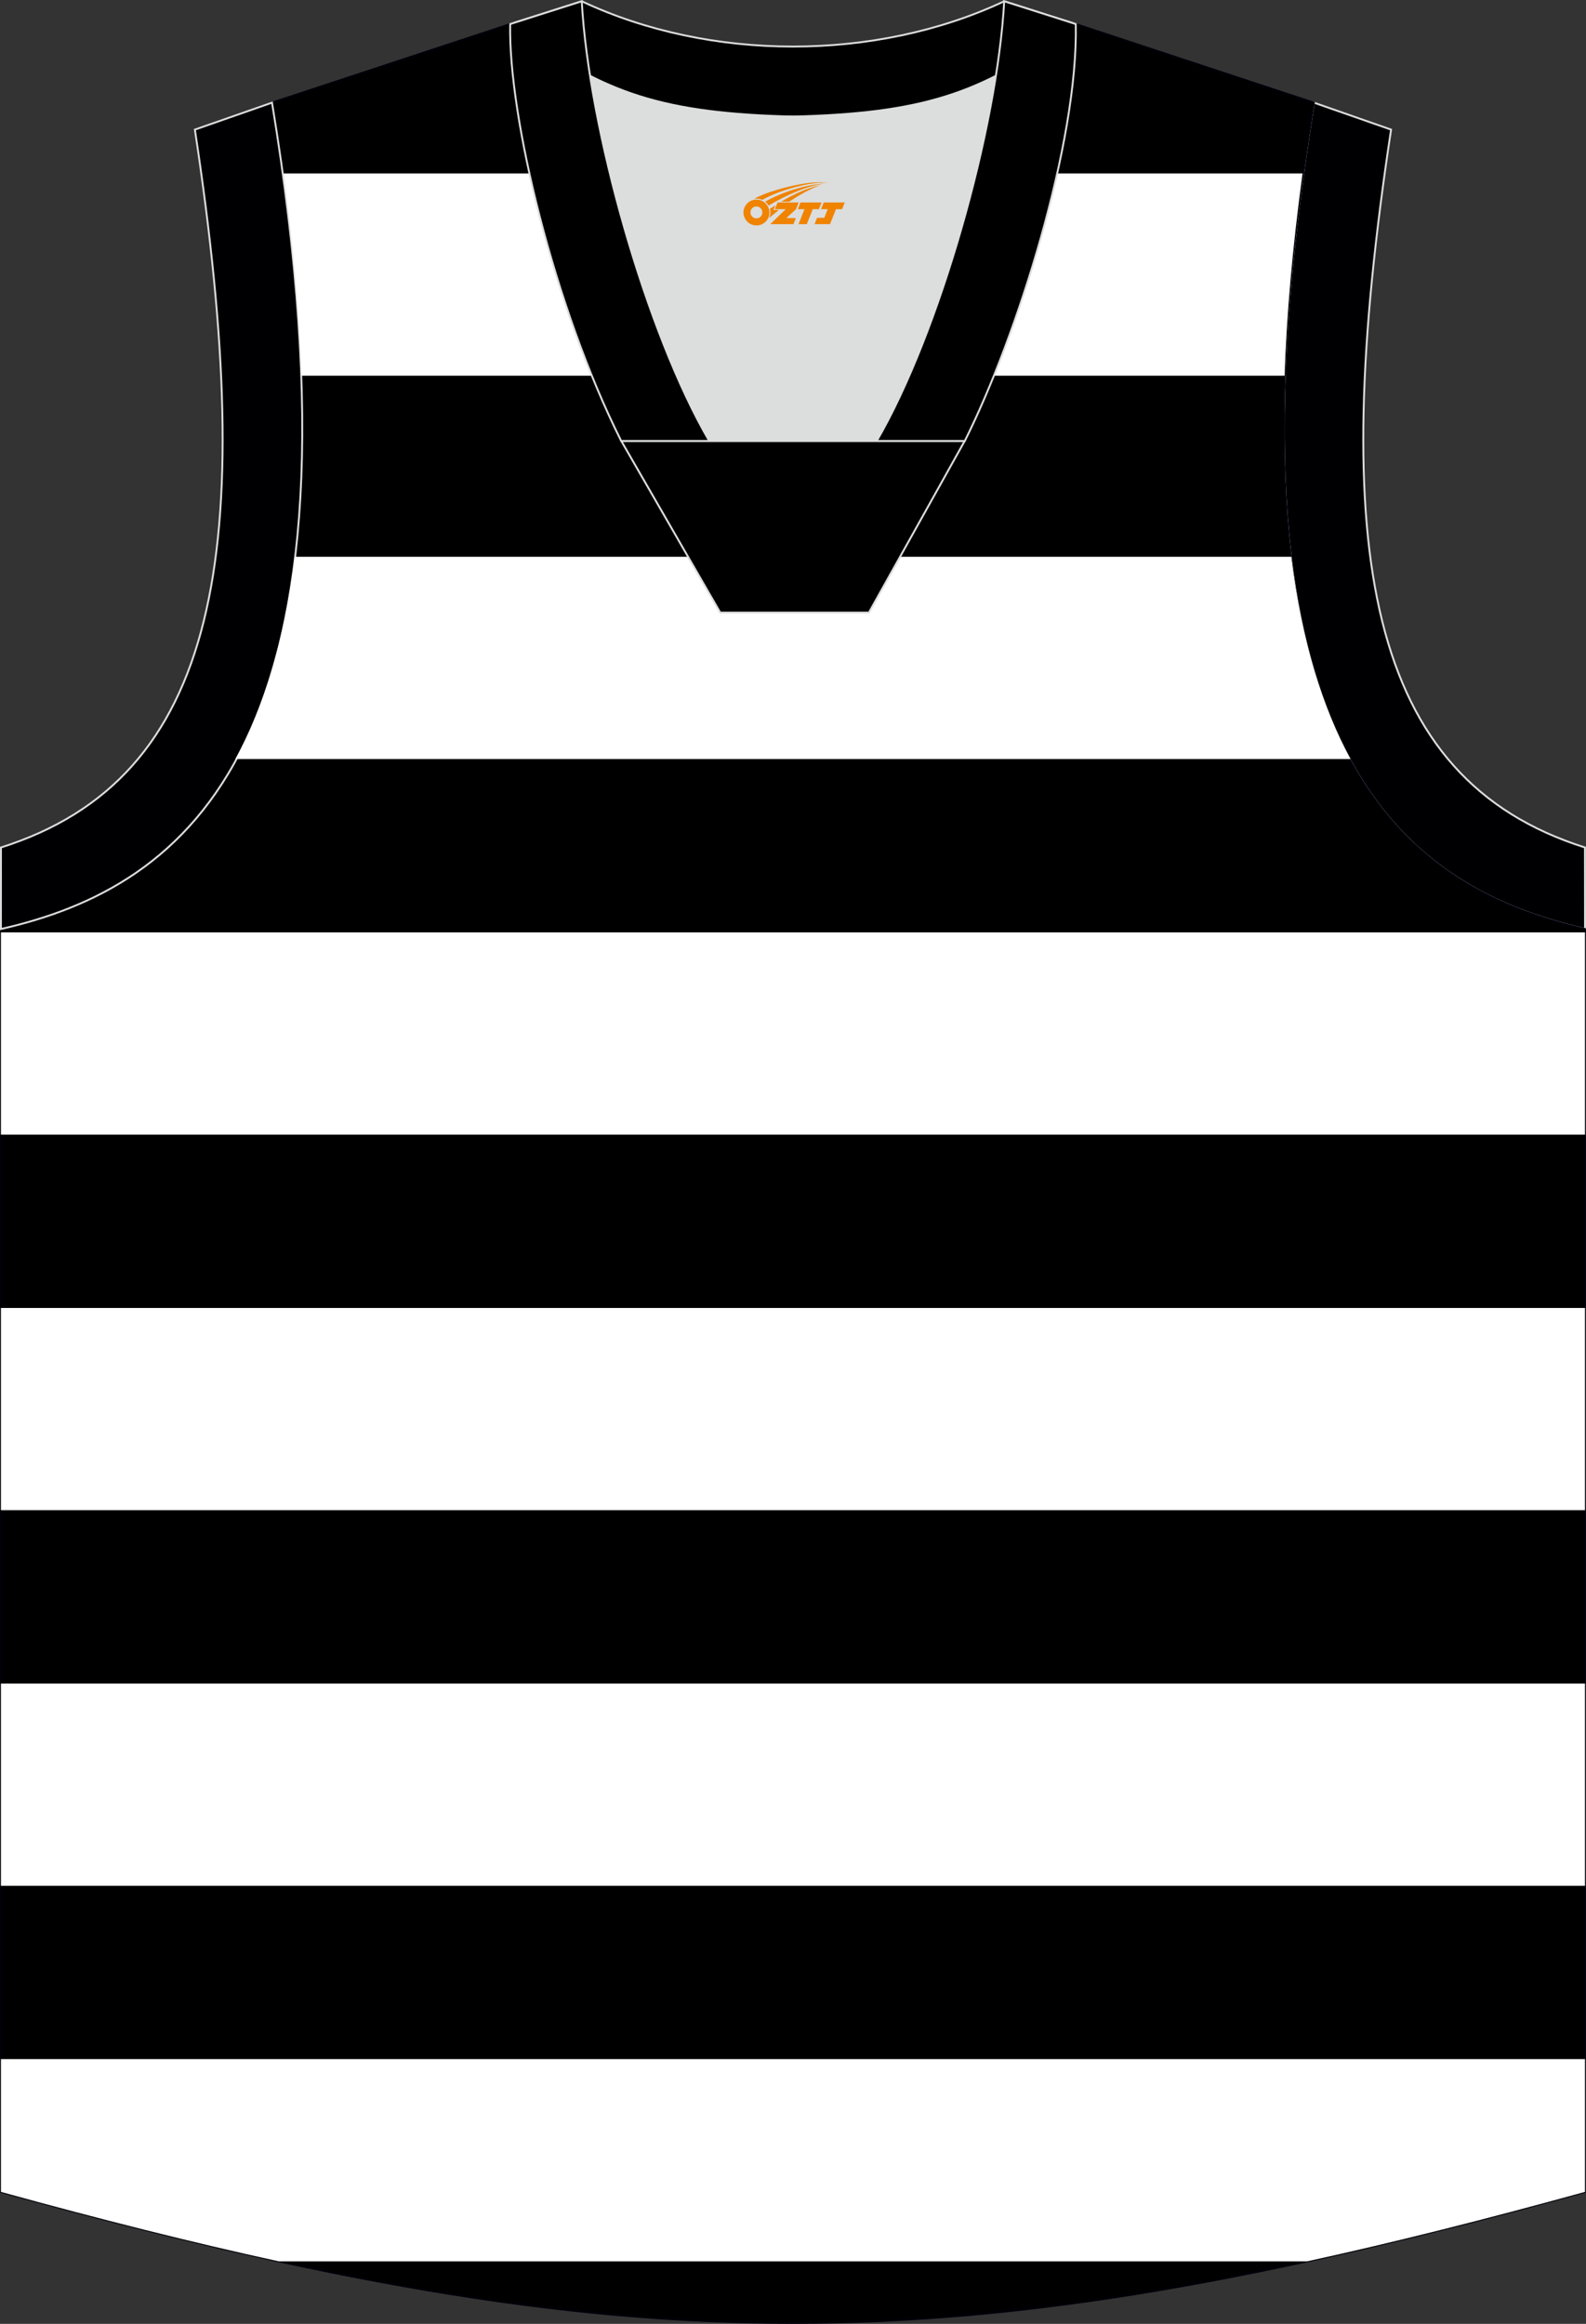
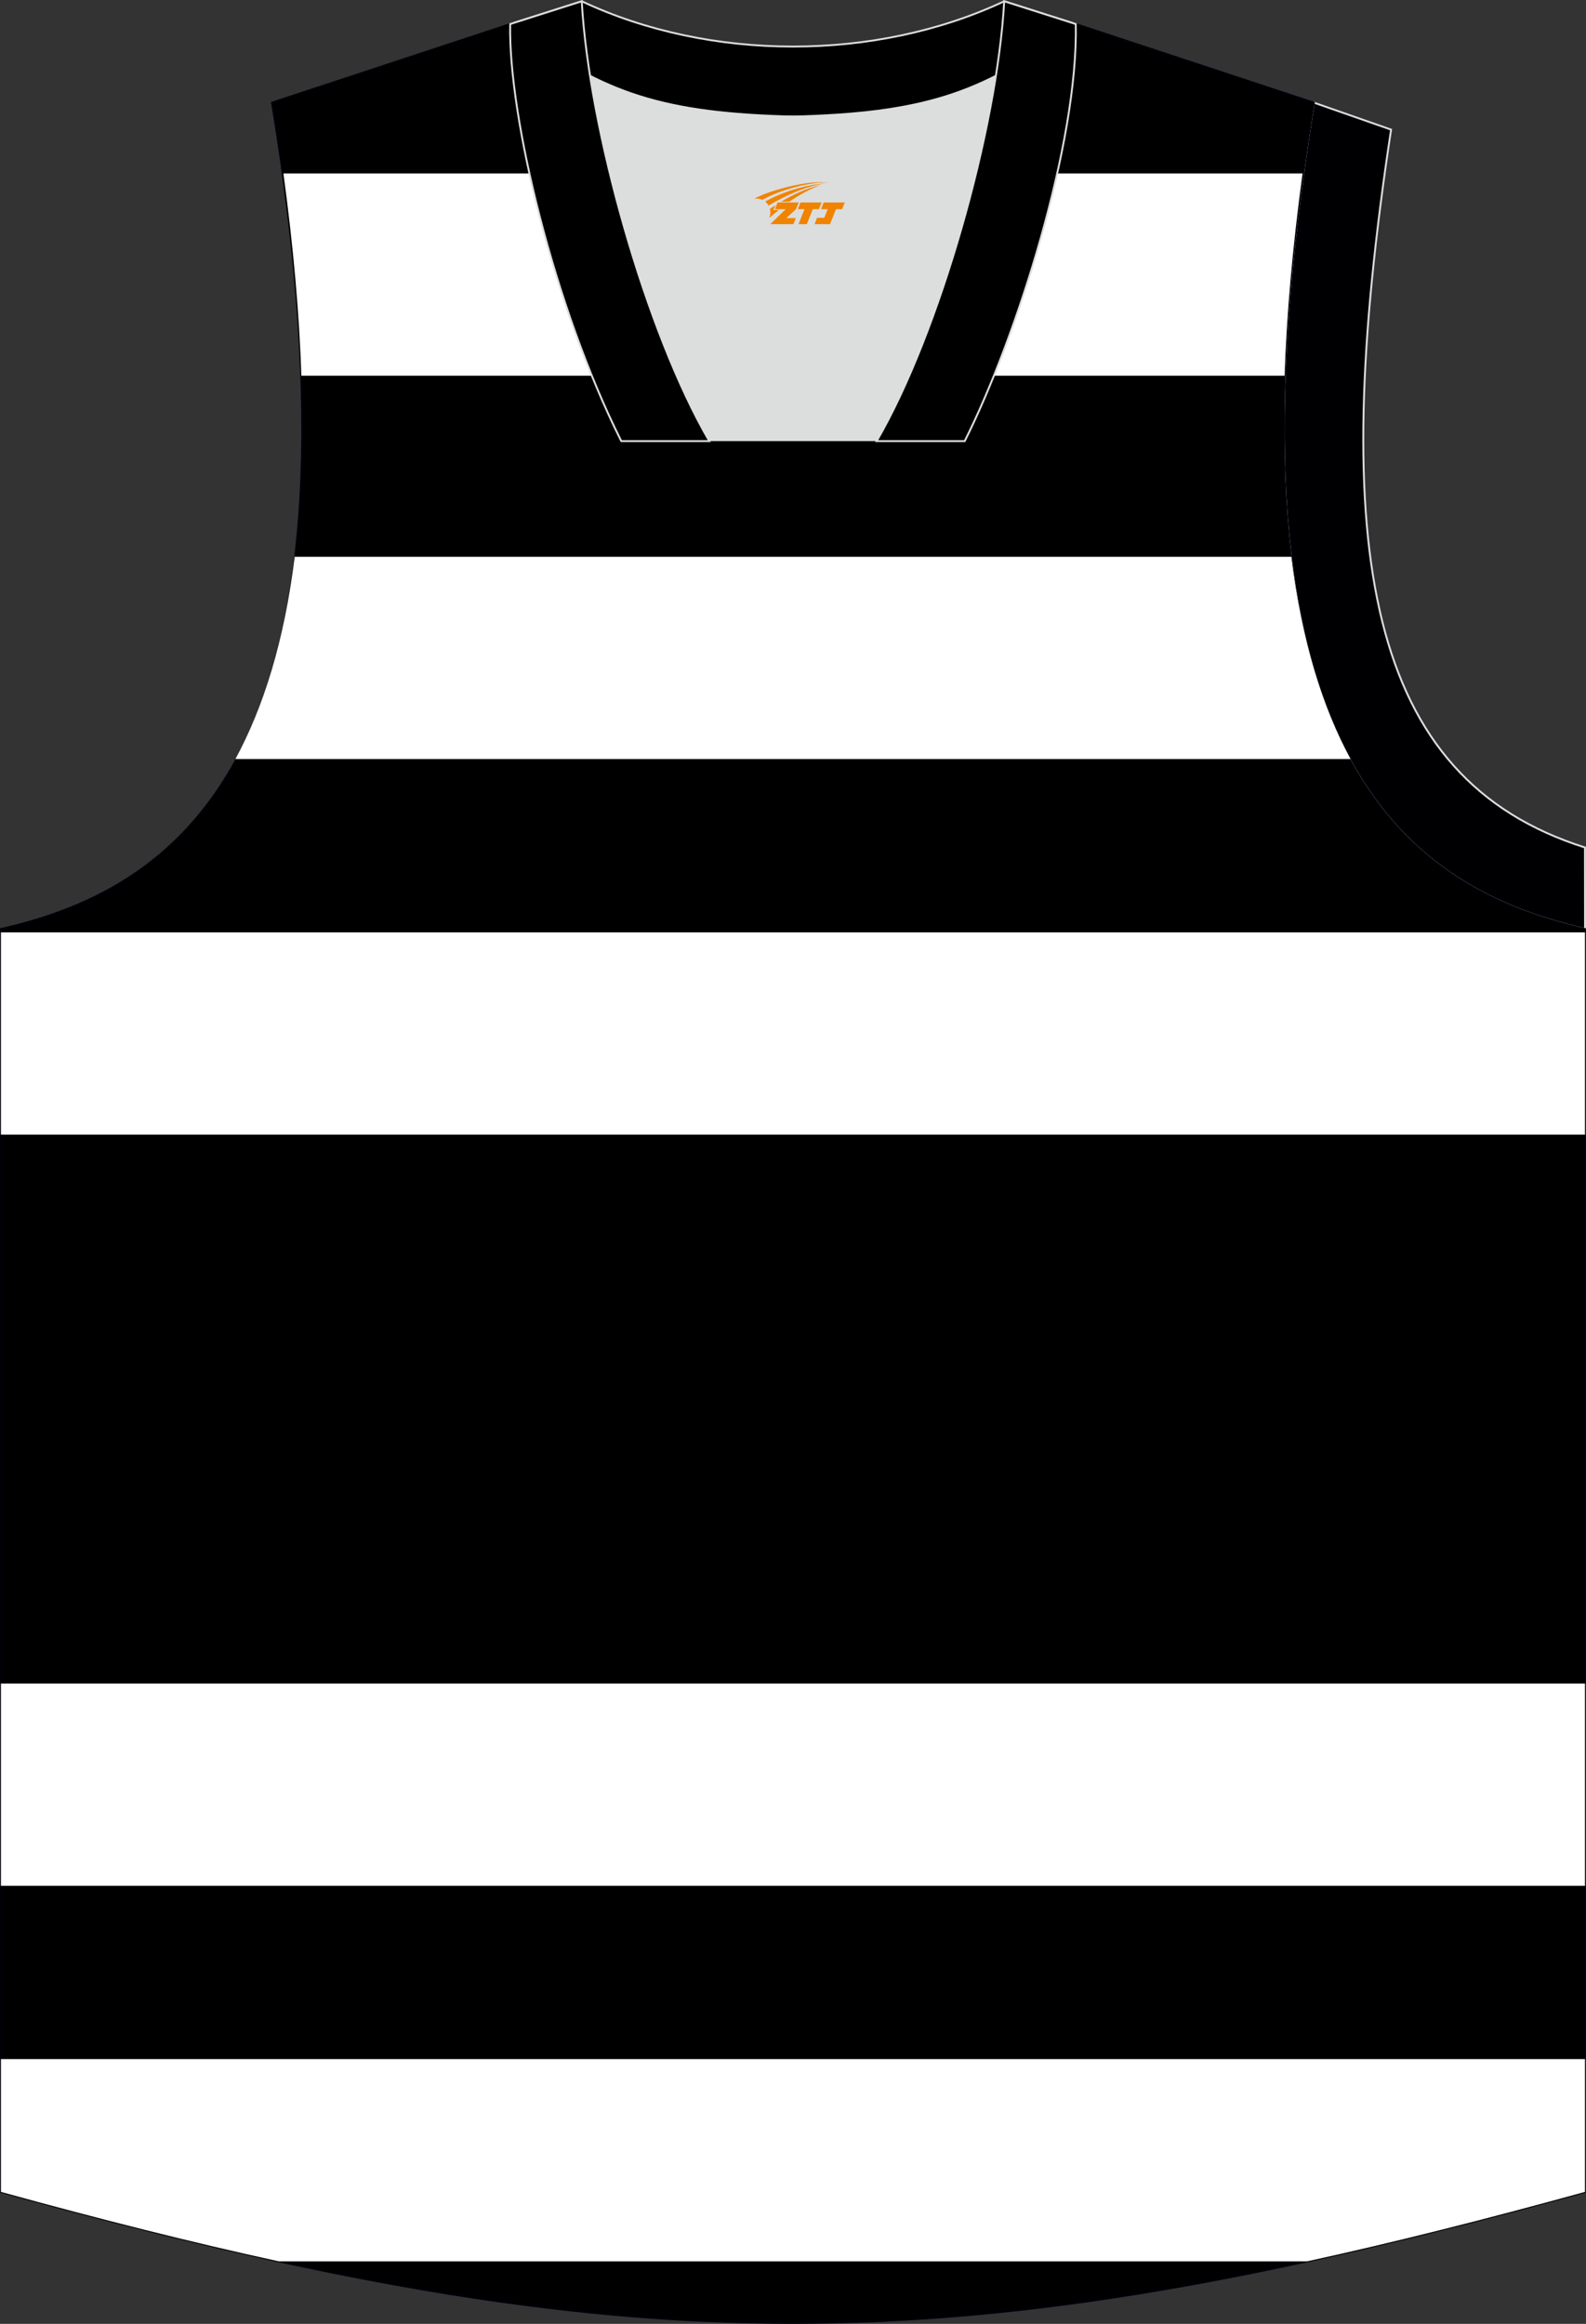
<svg xmlns="http://www.w3.org/2000/svg" version="1.1" id="图层_1" x="0px" y="0px" width="375.9px" height="550.59px" viewBox="0 0 375.9 550.59" enable-background="new 0 0 375.9 550.59" xml:space="preserve">
  <rect x="0" y="0" width="375.9" height="550.59" fill="#333333" stroke="none" />
  <g>
    <path fill="#000002" stroke="#DCDDDD" stroke-width="0.447" stroke-miterlimit="22.926" d="M311.42,24.32   c-25.08,152.34,20.33,185.83,64.25,195.79l-0.02-19.32C324.06,184.48,314.46,131,329.7,30.71L311.42,24.32z" />
    <path fill="#000001" stroke="#000009" stroke-width="0.447" stroke-miterlimit="22.926" d="M187.84,27.62   c-32.54-0.78-44.06-4.9-66.92-21.92L64.47,24.32C89.56,176.66,44.14,210.15,0.22,220.11v299.21   c75.09,20.69,131.41,31.05,187.72,31.05c56.32,0,112.64-10.35,187.72-31.05v-299.2c-43.92-9.96-89.33-43.45-64.25-195.79   L254.97,5.7C232.11,22.73,220.37,26.85,187.84,27.62z" />
-     <path fill="#000002" stroke="#DCDDDD" stroke-width="0.447" stroke-miterlimit="22.926" d="M64.47,24.32   C89.56,176.66,44.14,210.15,0.22,220.11l0.01-19.32C51.83,184.48,61.42,131,46.19,30.71L64.47,24.32z" />
    <g>
      <path fill="#FFFFFF" d="M67.17,41.1c2.4,17.64,3.78,33.56,4.26,47.92h233.03c0.48-14.36,1.86-30.27,4.26-47.92    C308.72,41.1,67.17,41.1,67.17,41.1z" />
      <path fill="#FFFFFF" d="M69.84,131.92c-2.49,20.14-7.45,35.77-14.05,47.92H320.1c-6.6-12.15-11.55-27.78-14.04-47.92H69.84z" />
      <rect x="0.22" y="220.91" fill="#FFFFFF" width="375.44" height="47.91" />
-       <rect x="0.22" y="309.89" fill="#FFFFFF" width="375.44" height="47.91" />
      <rect x="0.22" y="398.88" fill="#FFFFFF" width="375.44" height="47.92" />
      <path fill="#FFFFFF" d="M0.22,487.86v31.46c23.62,6.51,45.38,12,65.87,16.46h243.69c20.49-4.46,42.25-9.95,65.88-16.46v-31.46    H0.22z" />
    </g>
    <path fill="#DCDDDD" d="M168.12,104.51c-12.27-21.06-23.67-57.45-28.27-86.54c12.37,6.3,25.24,8.94,45.87,9.59   c1.82,0.06,2.86,0.05,4.7-0.01c20.49-0.66,33.31-3.31,45.63-9.58c-4.6,29.09-16,65.48-28.27,86.54H168.12z" />
    <path stroke="#DCDDDD" stroke-width="0.447" stroke-miterlimit="22.926" d="M238.01,0.3l16.18,5.15l-0.54,1.24   c-19.67,14.66-33.21,19.89-63.24,20.86c-1.84,0.06-2.88,0.06-4.69,0.01c-30.53-0.96-44.05-6.28-64.13-21.36l0.39-0.84l15.9-5.06   C168.32,14.61,207.57,14.61,238.01,0.3z" />
    <path stroke="#DCDDDD" stroke-width="0.447" stroke-miterlimit="22.926" d="M168.12,104.51C153.18,78.89,139.54,30.56,137.88,0.3   l-16.96,5.4c-0.46,21.72,10.36,66.98,26.33,98.81H168.12L168.12,104.51L168.12,104.51z M254.97,5.7l-16.96-5.4   c-1.67,30.26-15.31,78.58-30.24,104.21h20.8h0.08C241.12,79.58,255.57,33.77,254.97,5.7z" />
-     <polygon stroke="#DCDDDD" stroke-width="0.447" stroke-miterlimit="22.926" points="147.27,104.51 228.62,104.51 205.95,145.13    170.7,145.13  " />
  </g>
  <g id="图层_x0020_1">
-     <path fill="#F08300" d="M176.39,51.37c0.416,1.136,1.472,1.984,2.752,2.032c0.144,0,0.304,0,0.448-0.016h0.016   c0.016,0,0.064,0,0.128-0.016c0.032,0,0.048-0.016,0.08-0.016c0.064-0.016,0.144-0.032,0.224-0.048c0.016,0,0.016,0,0.032,0   c0.192-0.048,0.4-0.112,0.576-0.208c0.192-0.096,0.4-0.224,0.608-0.384c0.672-0.56,1.104-1.408,1.104-2.352   c0-0.224-0.032-0.448-0.08-0.672l0,0C182.23,49.49,182.18,49.32,182.1,49.14C181.63,48.05,180.55,47.29,179.28,47.29C177.59,47.29,176.21,48.66,176.21,50.36C176.21,50.71,176.27,51.05,176.39,51.37L176.39,51.37L176.39,51.37z M180.69,50.39L180.69,50.39C180.66,51.17,180,51.77,179.22,51.73C178.43,51.7,177.84,51.05,177.87,50.26c0.032-0.784,0.688-1.376,1.472-1.344   C180.11,48.95,180.72,49.62,180.69,50.39L180.69,50.39z" />
    <polygon fill="#F08300" points="194.72,47.97 ,194.08,49.56 ,192.64,49.56 ,191.22,53.11 ,189.27,53.11 ,190.67,49.56 ,189.09,49.56    ,189.73,47.97" />
    <path fill="#F08300" d="M196.69,43.24c-1.008-0.096-3.024-0.144-5.056,0.112c-2.416,0.304-5.152,0.912-7.616,1.664   C181.97,45.62,180.1,46.34,178.75,47.11C178.95,47.08,179.14,47.06,179.33,47.06c0.48,0,0.944,0.112,1.36,0.288   C184.79,45.03,191.99,42.98,196.69,43.24L196.69,43.24L196.69,43.24z" />
    <path fill="#F08300" d="M182.16,48.71c4-2.368,8.88-4.672,13.488-5.248c-4.608,0.288-10.224,2-14.288,4.304   C181.68,48.02,181.95,48.34,182.16,48.71C182.16,48.71,182.16,48.71,182.16,48.71z" />
    <polygon fill="#F08300" points="200.21,47.97 ,199.59,49.56 ,198.13,49.56 ,196.72,53.11 ,196.26,53.11 ,194.75,53.11 ,193.06,53.11    ,193.65,51.61 ,195.36,51.61 ,196.18,49.56 ,194.59,49.56 ,195.23,47.97" />
    <polygon fill="#F08300" points="189.3,47.97 ,188.66,49.56 ,186.37,51.67 ,188.63,51.67 ,188.05,53.11 ,182.56,53.11 ,186.23,49.56    ,183.65,49.56 ,184.29,47.97" />
    <path fill="#F08300" d="M194.58,43.83c-3.376,0.752-6.464,2.192-9.424,3.952h1.888C189.47,46.21,191.81,44.78,194.58,43.83z    M183.78,48.65C183.15,49.03,183.09,49.08,182.48,49.49c0.064,0.256,0.112,0.544,0.112,0.816c0,0.496-0.112,0.976-0.32,1.392   c0.176-0.16,0.32-0.304,0.432-0.4c0.272-0.24,0.768-0.64,1.6-1.296l0.32-0.256H183.3l0,0L183.78,48.65L183.78,48.65L183.78,48.65z" />
  </g>
</svg>